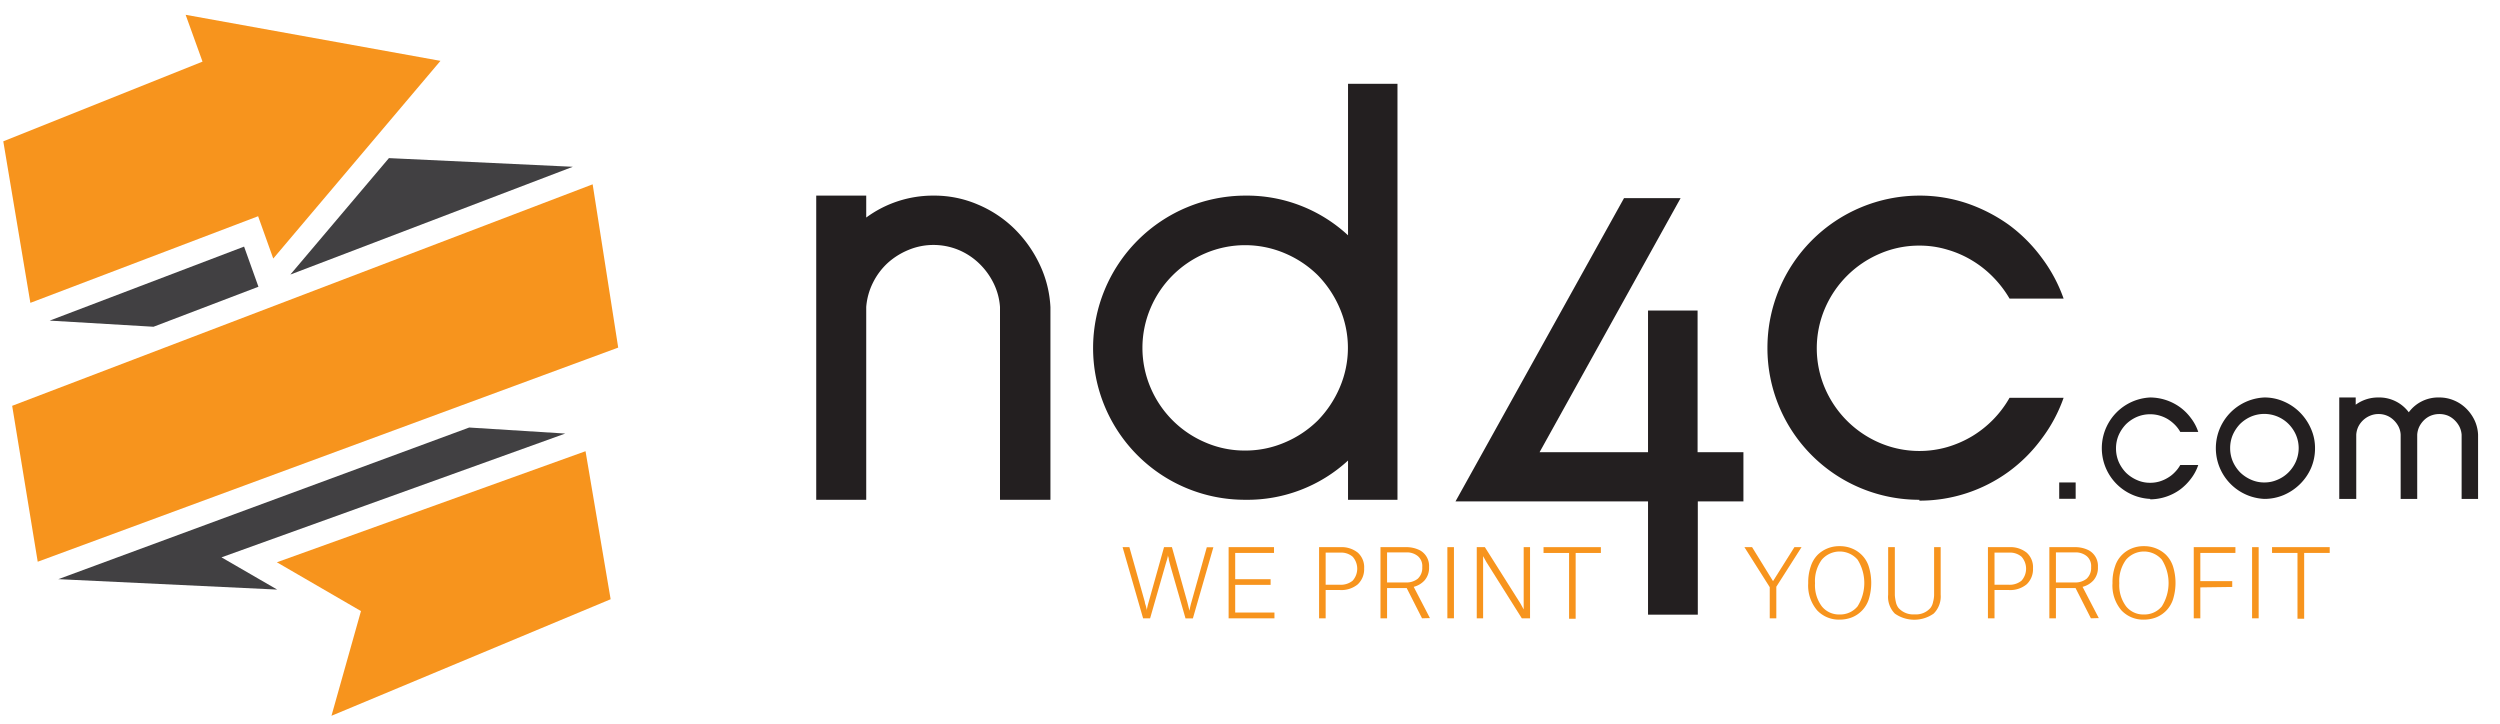
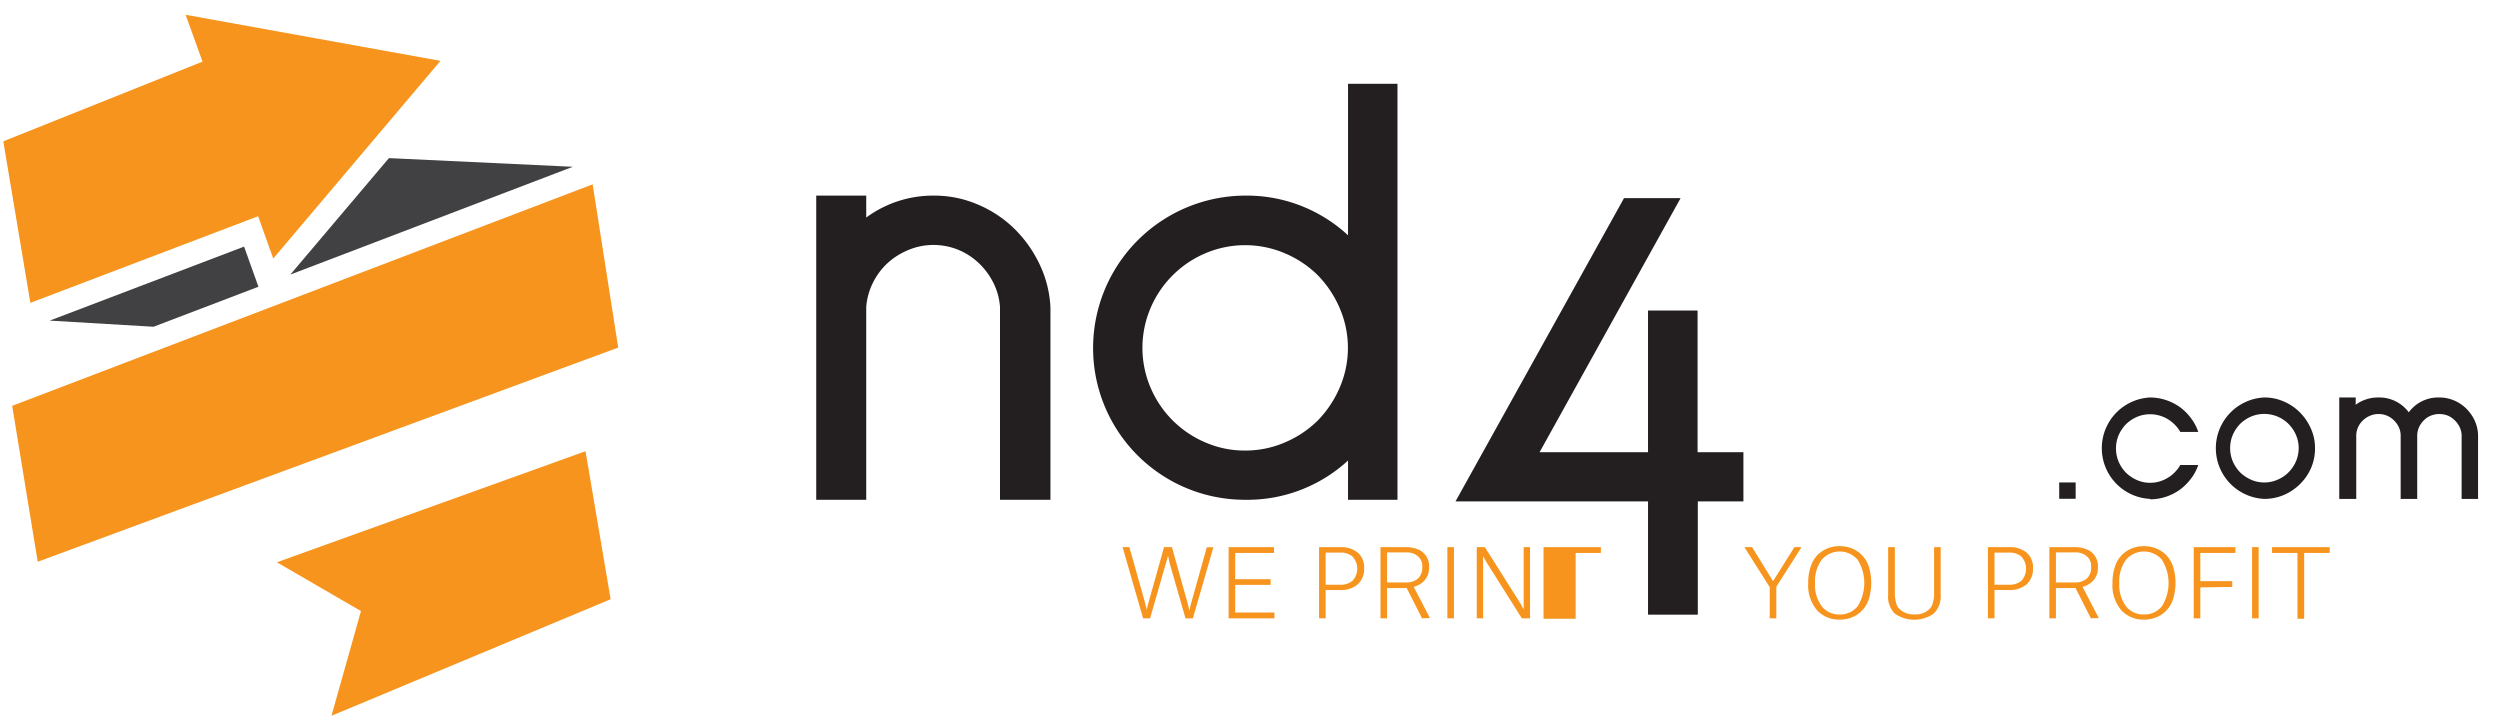
<svg xmlns="http://www.w3.org/2000/svg" id="Layer_1" data-name="Layer 1" viewBox="0 0 228 66" version="1.1">
  <defs>
    <style>
    	.nd4c-text {fill:#231f20;}
    	.nd4c-text-com {fill:#231f20;}
    	.nd4c-we-print {fill:#f7941d;}
    	.nd4c-you-profit {fill:#f7941d;}
    	.nd4c-logo {fill:#f7941d;}
    	.nd4c-logo-shadow {fill:#414042;}
    </style>
  </defs>
  <path class="nd4c-text" d="M74.44,45.58V17.84H79v2a10.27,10.27,0,0,1,6.17-2,10,10,0,0,1,4,.81,10.66,10.66,0,0,1,3.32,2.19,11.38,11.38,0,0,1,2.31,3.24,10.22,10.22,0,0,1,1,3.94l0,17.56H91.2V28a5.82,5.82,0,0,0-.6-2.2A6.42,6.42,0,0,0,89.27,24a6.09,6.09,0,0,0-1.88-1.22,6,6,0,0,0-2.26-.44,5.89,5.89,0,0,0-2.29.46A6.48,6.48,0,0,0,80.94,24a6.19,6.19,0,0,0-1.33,1.79A6,6,0,0,0,79,28H79V45.58Z" />
  <path class="nd4c-text" d="M113.56,45.58A13.84,13.84,0,0,1,99.69,31.71a13.91,13.91,0,0,1,13.87-13.87,13.56,13.56,0,0,1,9.38,3.62V7.64h4.51V45.58h-4.51V42A13.55,13.55,0,0,1,113.56,45.58Zm0-4.49a9.09,9.09,0,0,0,3.62-.74,9.55,9.55,0,0,0,3-2,9.83,9.83,0,0,0,2-3,9.14,9.14,0,0,0,0-7.25,9.83,9.83,0,0,0-2-3,9.55,9.55,0,0,0-3-2,9.25,9.25,0,0,0-7.25,0,9.42,9.42,0,0,0-5,5,9.25,9.25,0,0,0,0,7.25,9.42,9.42,0,0,0,5,5A9,9,0,0,0,113.56,41.09Z" />
  <path class="nd4c-text" d="M150.3,56.06V45.73H132.74l15.37-27.66h5.16L140.41,41.24h9.89V28.32h4.52V41.24H159v4.49h-4.16V56.06Z" />
-   <path class="nd4c-text" d="M175.05,45.58a13.83,13.83,0,0,1-13.86-13.87,13.88,13.88,0,0,1,13.86-13.87,13.51,13.51,0,0,1,4.36.71,14.77,14.77,0,0,1,3.79,1.95,14.08,14.08,0,0,1,3,3,13.82,13.82,0,0,1,2,3.73h-4.93a9.94,9.94,0,0,0-1.46-1.92,9.54,9.54,0,0,0-1.93-1.54,9.34,9.34,0,0,0-2.28-1,8.69,8.69,0,0,0-2.55-.37,9,9,0,0,0-3.62.74,9.48,9.48,0,0,0-5,5,9.25,9.25,0,0,0,0,7.25,9.48,9.48,0,0,0,5,5,9.22,9.22,0,0,0,6.17.38,9.76,9.76,0,0,0,2.28-1,9.66,9.66,0,0,0,3.39-3.49h4.93a13.68,13.68,0,0,1-2,3.73,13.89,13.89,0,0,1-3,3,13.79,13.79,0,0,1-8.15,2.65Z" />
  <path class="nd4c-text-com" d="M187.8,45.49V44h1.5v1.49Z" />
  <path class="nd4c-text-com" d="M196.1,45.5a4.63,4.63,0,0,1,0-9.25,4.71,4.71,0,0,1,2.72.89,4.64,4.64,0,0,1,1,1,4.29,4.29,0,0,1,.66,1.25h-1.64a3,3,0,0,0-.49-.65,3.59,3.59,0,0,0-.64-.51,3.24,3.24,0,0,0-.76-.33,3,3,0,0,0-.85-.12,3.07,3.07,0,0,0-1.21.24,3.33,3.33,0,0,0-1,.67,3.44,3.44,0,0,0-.67,1,3.06,3.06,0,0,0-.24,1.2,3.12,3.12,0,0,0,.24,1.22,3.39,3.39,0,0,0,.67,1,3.33,3.33,0,0,0,1,.67,2.91,2.91,0,0,0,1.21.25,3,3,0,0,0,.85-.12,3.26,3.26,0,0,0,.76-.34,2.87,2.87,0,0,0,.64-.51,3,3,0,0,0,.49-.65h1.64a4.23,4.23,0,0,1-.66,1.24,4.94,4.94,0,0,1-1,1,4.71,4.71,0,0,1-2.72.89Z" />
  <path class="nd4c-text-com" d="M206.5,45.5a4.63,4.63,0,0,1,0-9.25,4.35,4.35,0,0,1,1.79.37,4.64,4.64,0,0,1,1.47,1,4.83,4.83,0,0,1,1,1.48,4.3,4.3,0,0,1,.37,1.78,4.52,4.52,0,0,1-.36,1.8,4.68,4.68,0,0,1-1,1.46,4.77,4.77,0,0,1-1.48,1A4.52,4.52,0,0,1,206.5,45.5Zm0-1.5a2.91,2.91,0,0,0,1.21-.25,3.09,3.09,0,0,0,1-.67,3.24,3.24,0,0,0,.68-1,3.13,3.13,0,0,0,.25-1.22,3.07,3.07,0,0,0-.25-1.2,3.28,3.28,0,0,0-.68-1,3.13,3.13,0,0,0-3.41-.67,3.33,3.33,0,0,0-1,.67,3.44,3.44,0,0,0-.67,1,3.06,3.06,0,0,0-.24,1.2,3.12,3.12,0,0,0,.24,1.22,3.39,3.39,0,0,0,.67,1,3.33,3.33,0,0,0,1,.67A2.91,2.91,0,0,0,206.5,44Z" />
  <path class="nd4c-text-com" d="M213.34,45.5V36.25h1.5v.66a3.44,3.44,0,0,1,2.06-.66,3.35,3.35,0,0,1,2.78,1.35,3.34,3.34,0,0,1,2.78-1.35,3.39,3.39,0,0,1,1.35.27,3.52,3.52,0,0,1,1.1.73,3.79,3.79,0,0,1,.77,1.08,3.46,3.46,0,0,1,.32,1.31V45.5h-1.5V39.64a2,2,0,0,0-.2-.73,2.25,2.25,0,0,0-.45-.6,2,2,0,0,0-.62-.41,2.13,2.13,0,0,0-1.52,0,1.91,1.91,0,0,0-.63.41,2.22,2.22,0,0,0-.44.6,2,2,0,0,0-.19.73V45.5h-1.51V39.64a1.84,1.84,0,0,0-.19-.73,2.25,2.25,0,0,0-.45-.6,1.94,1.94,0,0,0-1.38-.55,1.94,1.94,0,0,0-.76.15,2.08,2.08,0,0,0-1.08,1,2,2,0,0,0-.19.73h0V45.5Z" />
  <path class="nd4c-we-print" d="M104.89,56.39h-.64l-1.87-6.49H103l1.41,5c0,.13.07.26.1.39s.06.23.07.29v.1h0a5.88,5.88,0,0,1,.18-.78l1.4-5h.72l1.4,5,.2.8h0a6.16,6.16,0,0,1,.18-.79l1.4-5h.6l-1.87,6.49h-.67l-1.38-4.8-.14-.54c0-.18-.07-.3-.08-.37l0-.11h0c0,.24-.13.57-.25,1Z" />
  <path class="nd4c-we-print" d="M112.05,56.39V49.9h4.14v.53h-3.54v2.39h3.23v.52h-3.23v2.52h3.58v.53Z" />
  <path class="nd4c-we-print" d="M122.2,53.81h-1.3v2.58h-.6V49.9h1.94a2.37,2.37,0,0,1,1.59.5,1.78,1.78,0,0,1,.58,1.43,1.9,1.9,0,0,1-.58,1.46A2.35,2.35,0,0,1,122.2,53.81Zm-1.3-.48h1.32a1.7,1.7,0,0,0,1.14-.37,1.64,1.64,0,0,0,0-2.19,1.61,1.61,0,0,0-1.14-.37H120.9Z" />
  <path class="nd4c-we-print" d="M129.69,56.39l-1.4-2.76H126.5v2.76h-.6V49.9h2.33a2.7,2.7,0,0,1,1.27.29,1.62,1.62,0,0,1,.83,1.52,1.73,1.73,0,0,1-.4,1.21,2,2,0,0,1-1,.6v0l1.48,2.85Zm-3.19-3.27h1.71a1.65,1.65,0,0,0,1.09-.34,1.34,1.34,0,0,0,.41-1.06,1.18,1.18,0,0,0-.4-1,1.57,1.57,0,0,0-1.08-.34H126.5Z" />
  <path class="nd4c-we-print" d="M132,56.39V49.9h.6v6.49Z" />
  <path class="nd4c-we-print" d="M134.68,56.39V49.9h.74l3.25,5.15.29.53h0V49.9h.58v6.49h-.75l-3.23-5.13-.3-.54h0v5.67Z" />
-   <path class="nd4c-we-print" d="M146,49.9v.53H143.7v6h-.6v-6h-2.33V49.9Z" />
+   <path class="nd4c-we-print" d="M146,49.9v.53H143.7v6h-.6h-2.33V49.9Z" />
  <path class="nd4c-you-profit" d="M161.4,56.39V53.55l-2.31-3.65h.7L161.7,53h0l1.95-3.1h.65L162,53.51v2.88Z" />
  <path class="nd4c-you-profit" d="M164.91,53.18a4.42,4.42,0,0,1,.23-1.52,2.67,2.67,0,0,1,.63-1.06,2.8,2.8,0,0,1,2-.79,2.87,2.87,0,0,1,1.1.2,2.69,2.69,0,0,1,.91.59,2.59,2.59,0,0,1,.65,1.06,5.07,5.07,0,0,1,0,3,2.65,2.65,0,0,1-1.55,1.65,3.08,3.08,0,0,1-1.11.2,2.71,2.71,0,0,1-2.05-.85A3.48,3.48,0,0,1,164.91,53.18Zm1.24,2.12a2,2,0,0,0,1.62.74,2.05,2.05,0,0,0,1.64-.74,4,4,0,0,0,0-4.26,2.16,2.16,0,0,0-3.26,0,3.3,3.3,0,0,0-.62,2.15A3.23,3.23,0,0,0,166.15,55.3Z" />
  <path class="nd4c-you-profit" d="M172.2,54.23V49.9h.61v3.7c0,.29,0,.52,0,.69a4,4,0,0,0,.09.6,1.33,1.33,0,0,0,.24.55,1.79,1.79,0,0,0,1.47.59,1.74,1.74,0,0,0,1.45-.59,1.32,1.32,0,0,0,.24-.56,2.49,2.49,0,0,0,.09-.59c0-.15,0-.39,0-.69V49.9h.6v4.33a2.2,2.2,0,0,1-.64,1.73,3.08,3.08,0,0,1-3.54,0A2.16,2.16,0,0,1,172.2,54.23Z" />
  <path class="nd4c-you-profit" d="M183.2,53.81h-1.3v2.58h-.6V49.9h1.94a2.37,2.37,0,0,1,1.59.5,1.78,1.78,0,0,1,.58,1.43,1.9,1.9,0,0,1-.58,1.46A2.35,2.35,0,0,1,183.2,53.81Zm-1.3-.48h1.32a1.7,1.7,0,0,0,1.14-.37,1.64,1.64,0,0,0,0-2.19,1.61,1.61,0,0,0-1.14-.37H181.9Z" />
  <path class="nd4c-you-profit" d="M190.69,56.39l-1.4-2.76H187.5v2.76h-.6V49.9h2.33a2.7,2.7,0,0,1,1.27.29,1.62,1.62,0,0,1,.83,1.52,1.73,1.73,0,0,1-.4,1.21,2,2,0,0,1-1,.6v0l1.48,2.85Zm-3.19-3.27h1.71a1.65,1.65,0,0,0,1.09-.34,1.34,1.34,0,0,0,.41-1.06,1.18,1.18,0,0,0-.4-1,1.59,1.59,0,0,0-1.08-.34H187.5Z" />
  <path class="nd4c-you-profit" d="M192.66,53.18a4.42,4.42,0,0,1,.23-1.52,2.57,2.57,0,0,1,.64-1.06,2.65,2.65,0,0,1,.9-.59,2.82,2.82,0,0,1,1.09-.2,2.87,2.87,0,0,1,1.1.2,2.83,2.83,0,0,1,.92.59,2.68,2.68,0,0,1,.64,1.06,5.07,5.07,0,0,1,0,3,2.65,2.65,0,0,1-1.55,1.65,3.08,3.08,0,0,1-1.11.2,2.71,2.71,0,0,1-2.05-.85A3.48,3.48,0,0,1,192.66,53.18Zm1.24,2.12a2,2,0,0,0,1.62.74,2.05,2.05,0,0,0,1.64-.74,4,4,0,0,0,0-4.26,2.16,2.16,0,0,0-3.26,0,3.3,3.3,0,0,0-.62,2.15A3.23,3.23,0,0,0,193.9,55.3Z" />
  <path class="nd4c-you-profit" d="M200.67,53.57v2.82h-.6V49.9h3.8v.53h-3.2V53h2.91v.53Z" />
  <path class="nd4c-you-profit" d="M205.39,56.39V49.9h.6v6.49Z" />
  <path class="nd4c-you-profit" d="M212.47,49.9v.53h-2.33v6h-.61v-6h-2.32V49.9Z" />
  <polygon class="nd4c-logo-shadow" points="26.48 25.04 52.24 15.21 35.47 14.42 26.48 25.04" />
  <polygon class="nd4c-logo-shadow" points="22.26 22.49 4.53 29.24 14 29.8 23.57 26.15 22.26 22.49" />
-   <polygon class="nd4c-logo-shadow" points="25.28 53.77 20.2 50.83 51.55 39.54 42.79 38.99 5.32 52.82 25.28 53.77" />
  <polygon class="nd4c-logo" points="23.54 19.72 24.92 23.58 40.17 5.55 16.93 1.35 18.47 5.62 0.3 12.89 2.77 27.62 23.54 19.72" />
  <polygon class="nd4c-logo" points="56.38 31.7 54.05 16.81 1.11 37.01 3.44 51.23 56.38 31.7" />
  <polygon class="nd4c-logo" points="25.25 51.28 32.92 55.73 30.23 65.28 55.69 54.65 53.4 41.15 25.25 51.28" />
</svg>